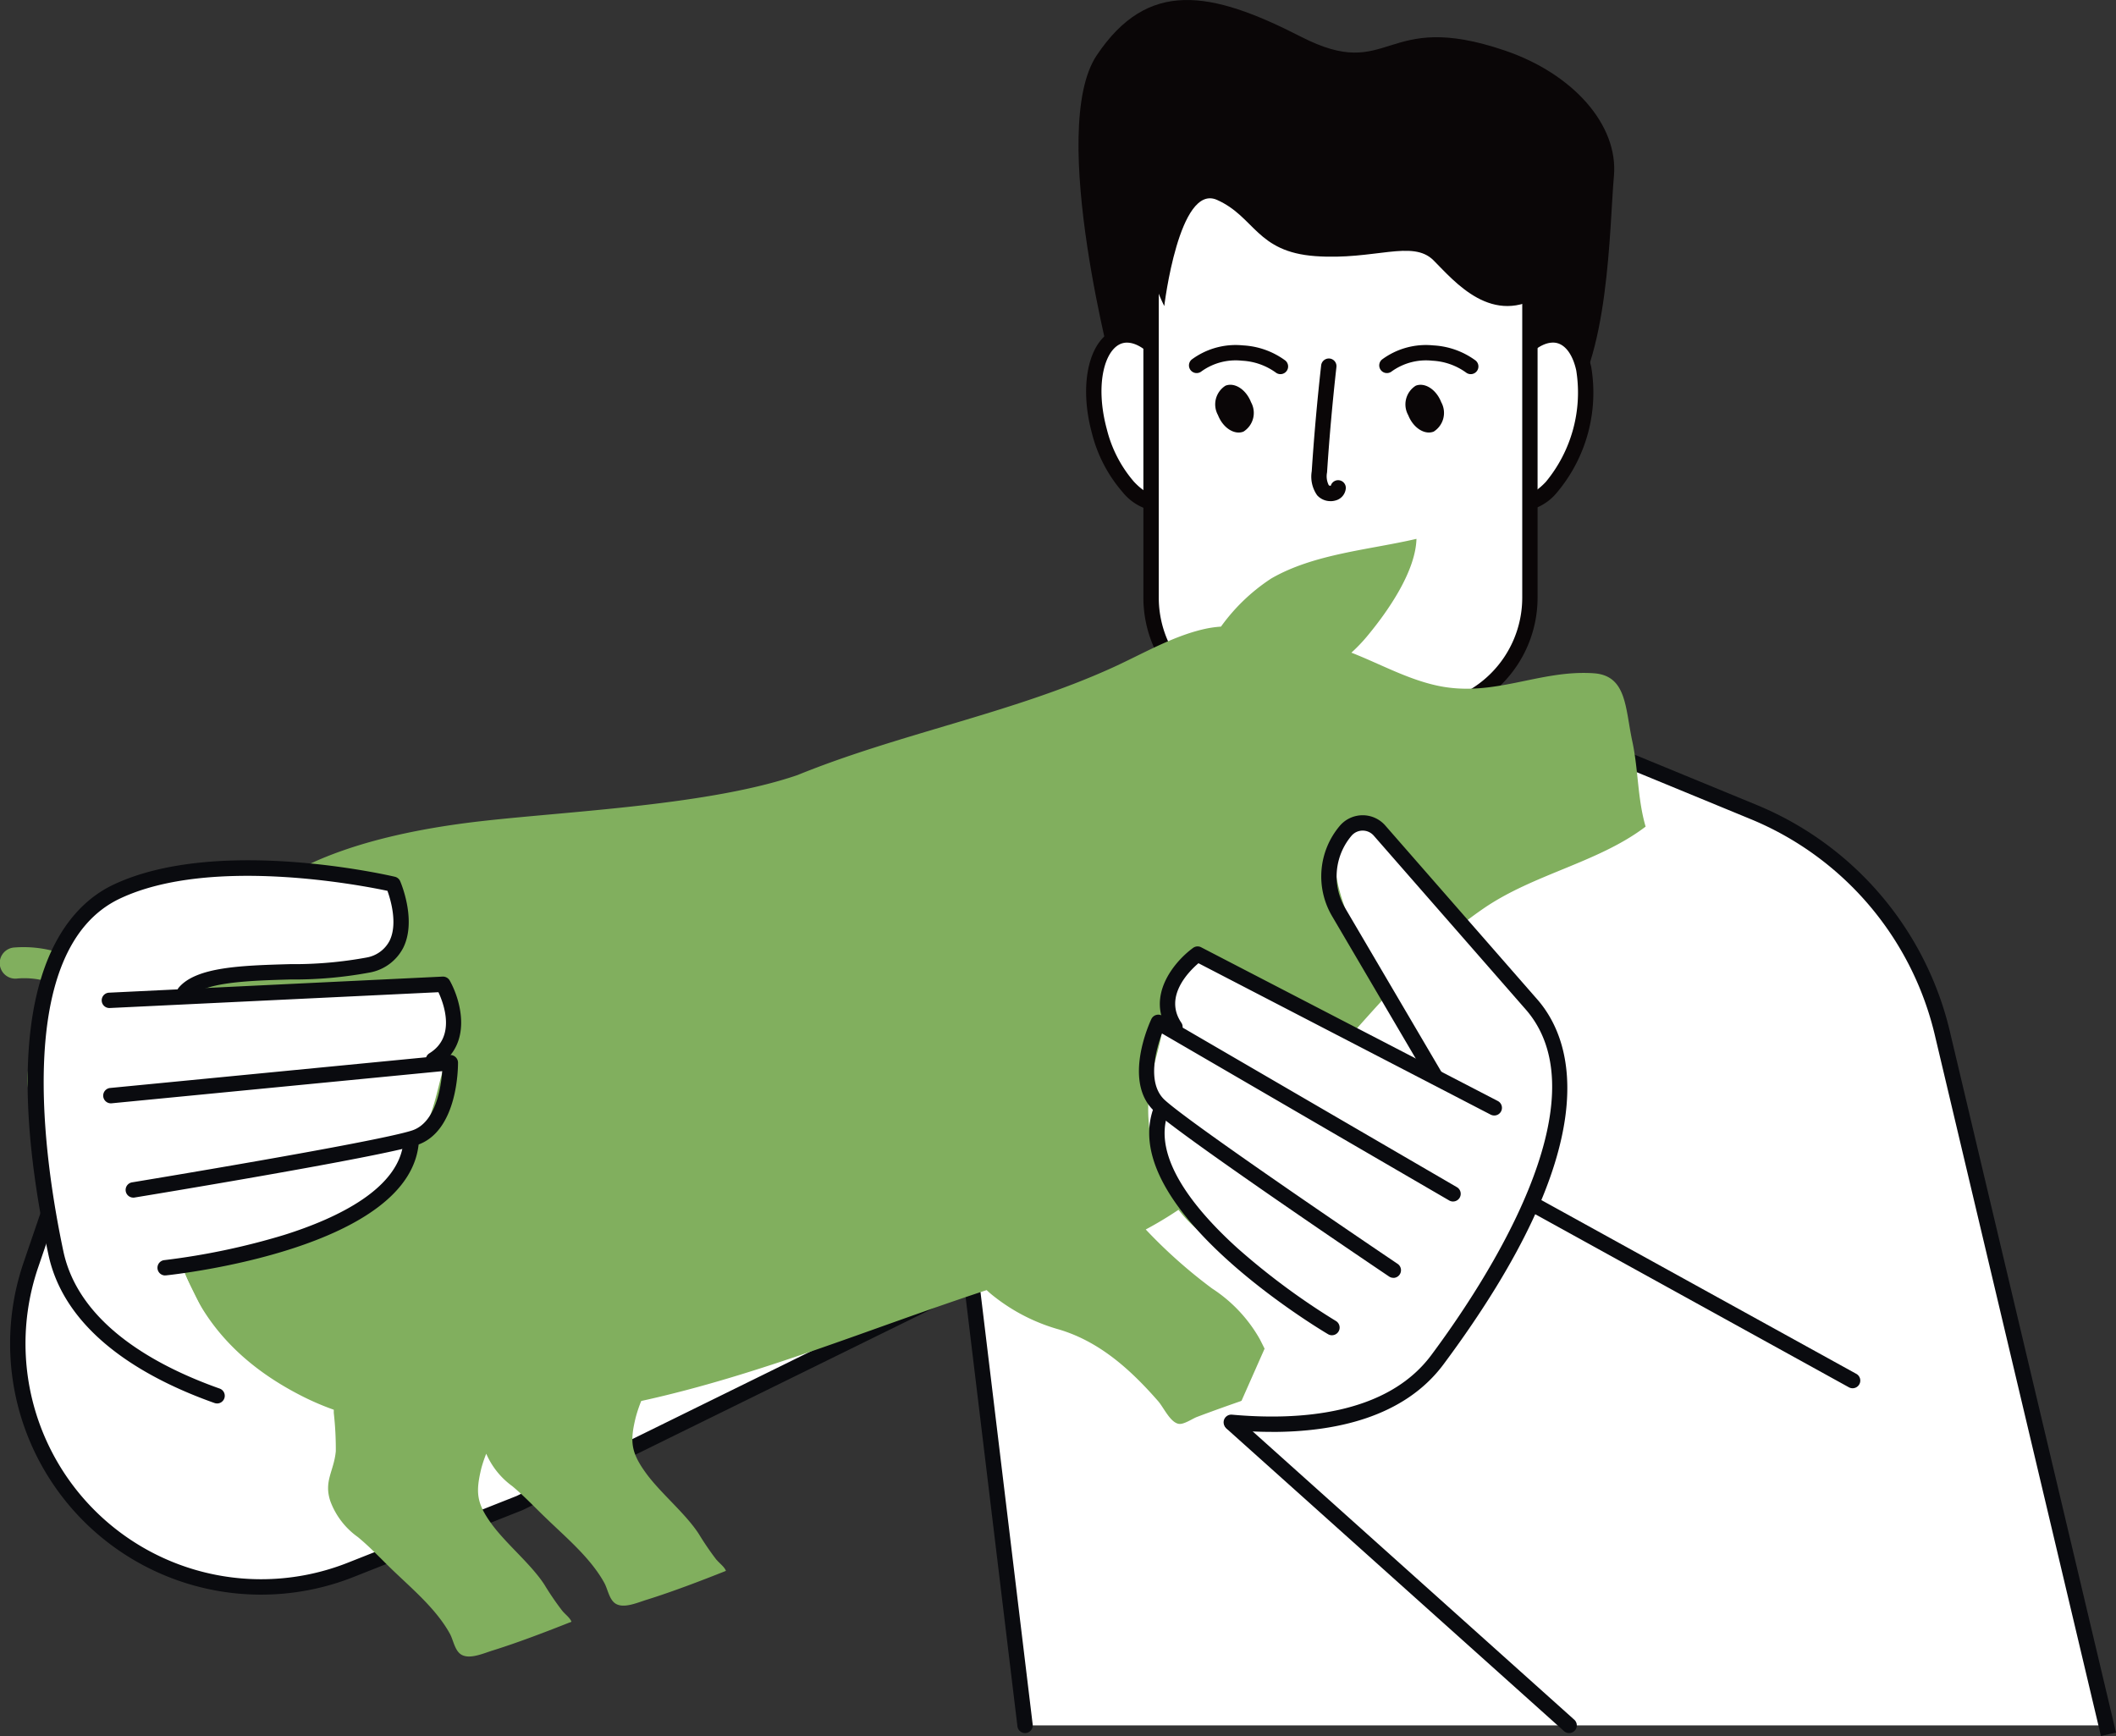
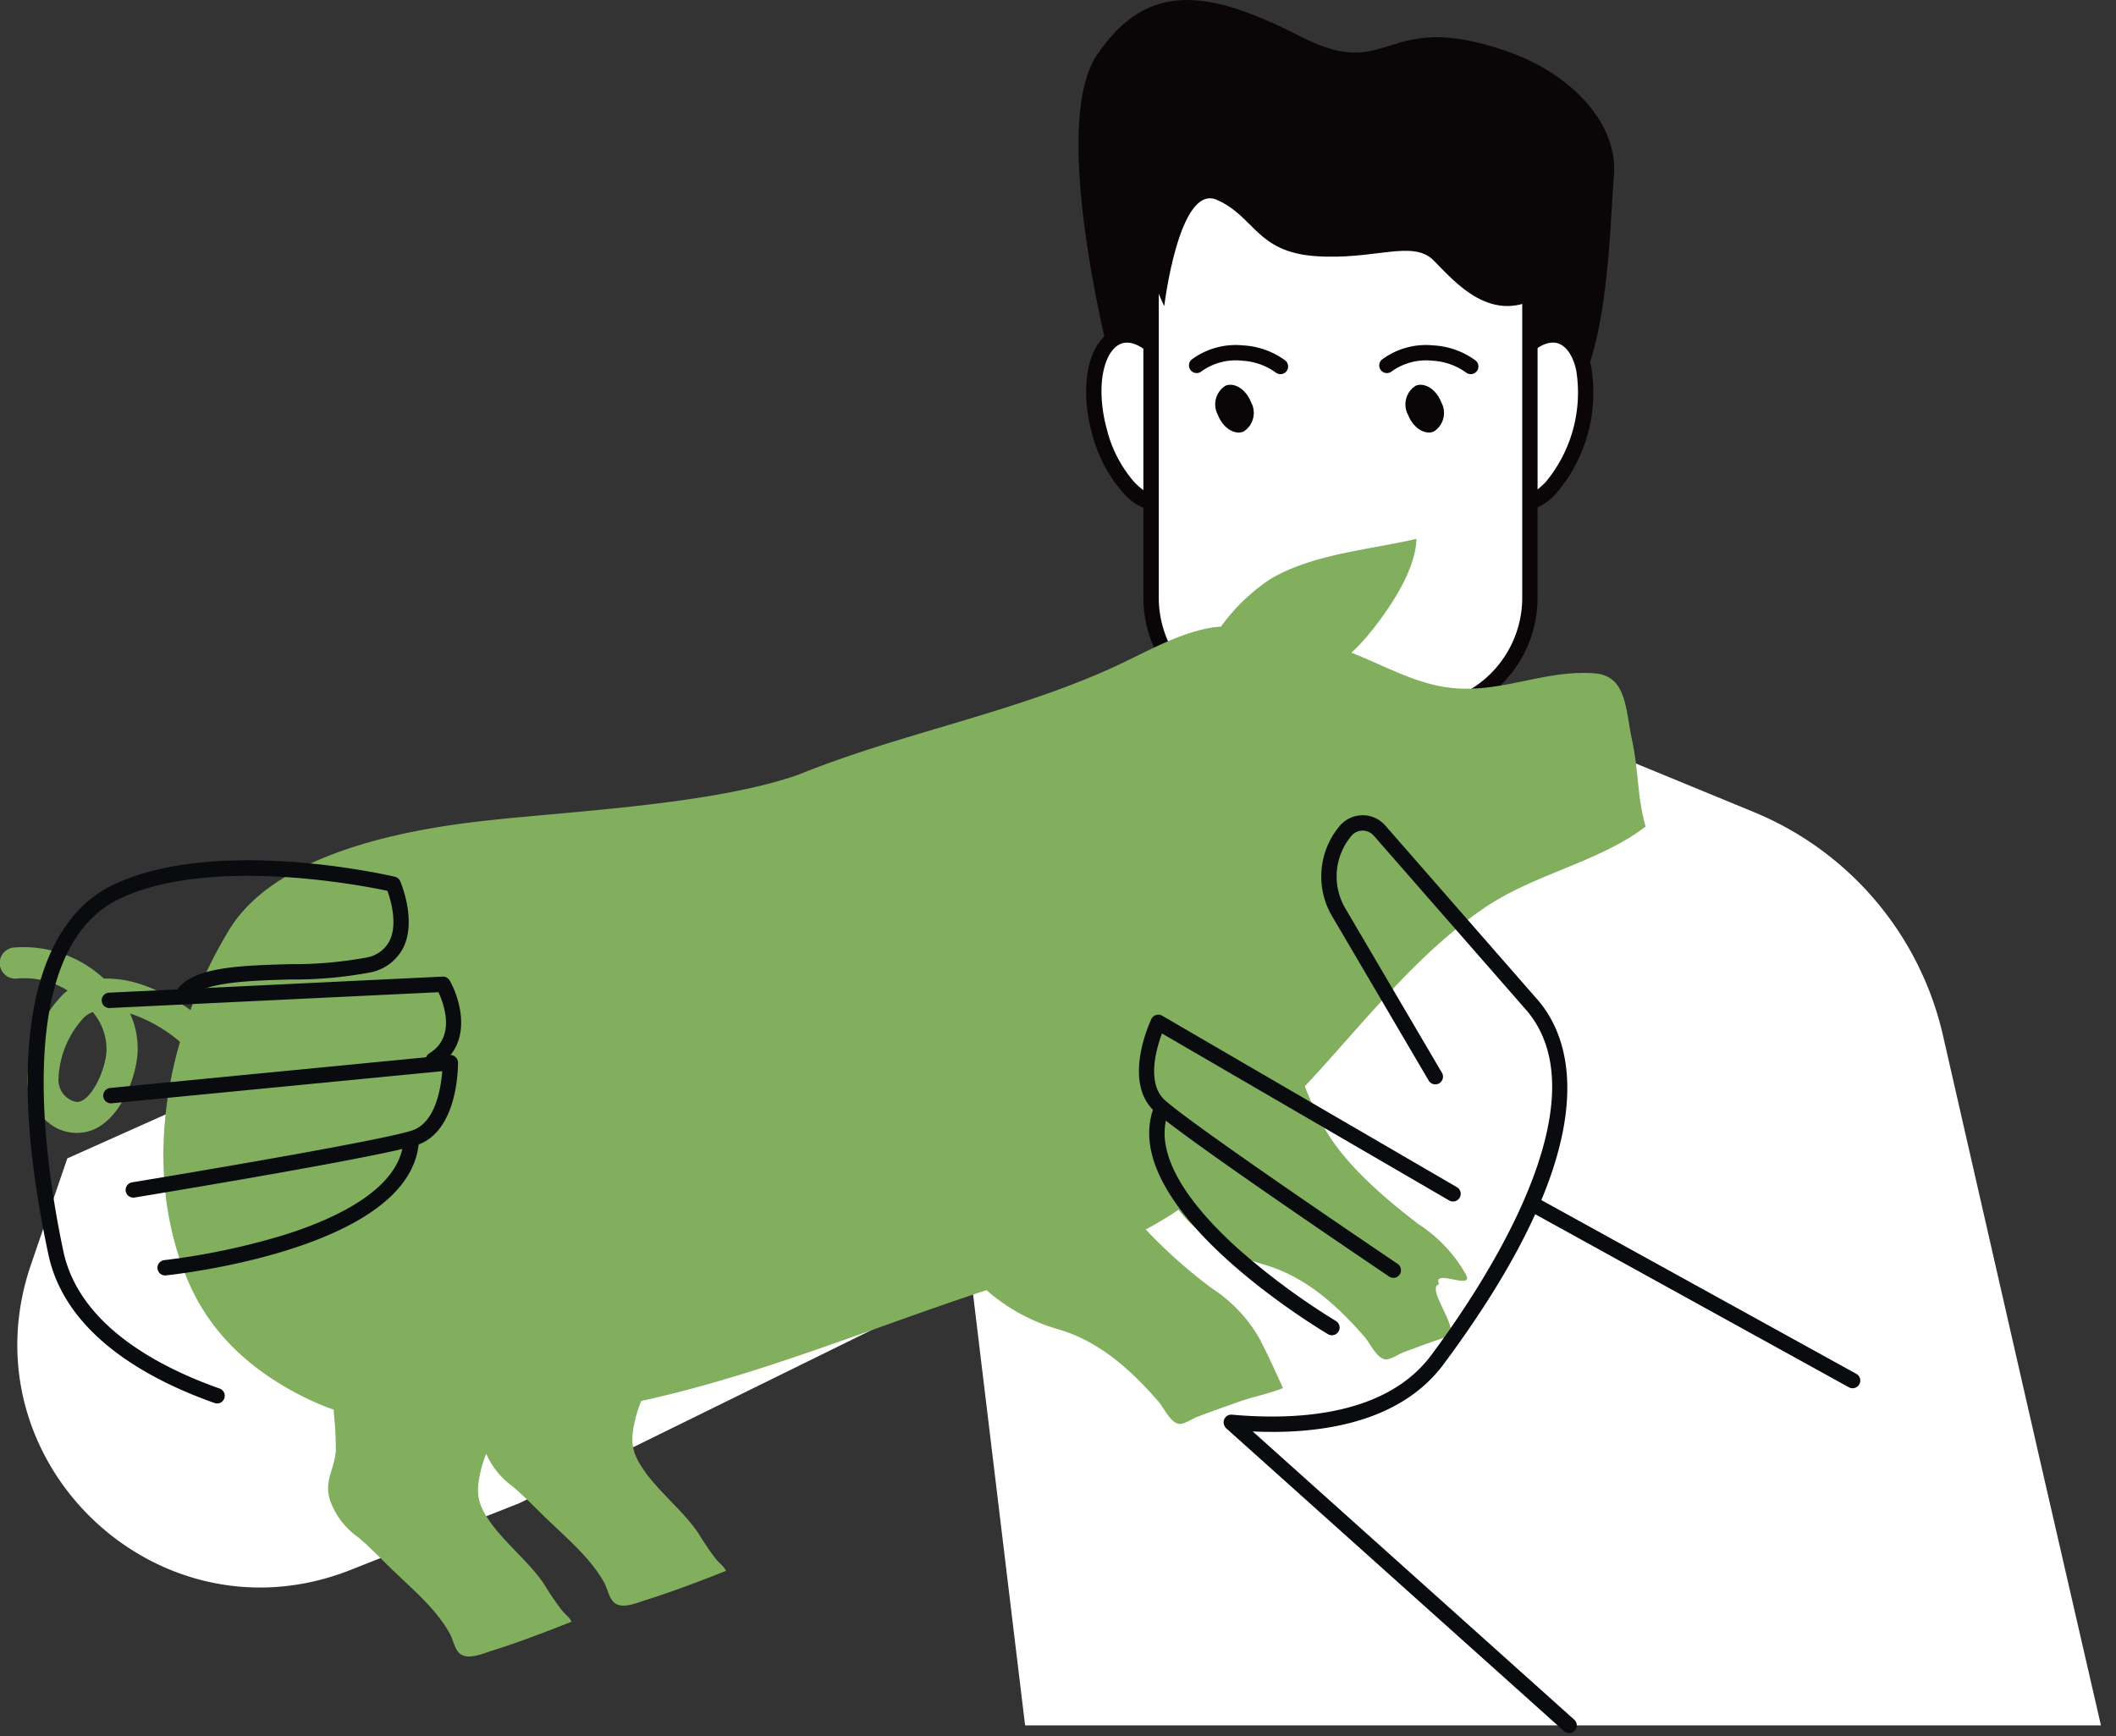
<svg xmlns="http://www.w3.org/2000/svg" id="グループ_11" data-name="グループ 11" width="325.651" height="267.165" viewBox="0 0 325.651 267.165">
  <rect x="0" y="0" width="325.651" height="267.165" fill="#333333" stroke="none" />
  <defs>
    <clipPath id="clip-path">
      <rect id="長方形_3" data-name="長方形 3" width="325.651" height="267.165" fill="none" />
    </clipPath>
  </defs>
  <g id="グループ_3" data-name="グループ 3" clip-path="url(#clip-path)">
    <path id="パス_46" data-name="パス 46" d="M322.164,220.936H156.593l-8.255-68.4-69.575,34.2L52.78,197.009c-29.7,11.744-59.52-16.707-49.2-46.932l5.608-16.4L143.621,73.531l68.4-16.509,56.735,23.361a48.968,48.968,0,0,1,29.1,34.384l14.791,64.768Z" transform="translate(1.169 44.597)" fill="#fff" />
-     <path id="パス_47" data-name="パス 47" d="M322.651,223.088,297.165,115.549a47.86,47.86,0,0,0-28.392-33.555L212.409,58.78l-67.917,16.4L10.627,135.061,5.188,150.979a36.264,36.264,0,0,0,47.648,45.443l25.979-10.268L148.3,151.994a1.183,1.183,0,0,1,1.581.54,1.168,1.168,0,0,1,.11.378l8.256,68.4a1.182,1.182,0,0,1-2.347.285l-8.055-66.741L79.773,188.312,53.7,198.628A38.626,38.626,0,0,1,2.95,150.214l5.606-16.4a1.177,1.177,0,0,1,.634-.7L143.625,72.971a1.183,1.183,0,0,1,.2-.068L212.22,56.392a1.167,1.167,0,0,1,.731.055l56.737,23.361a50.221,50.221,0,0,1,29.8,35.214l25.484,107.539" transform="translate(0.682 44.077)" fill="#0a0b0f" />
    <path id="パス_48" data-name="パス 48" d="M135.81,148.409" transform="translate(106.216 116.07)" fill="#0a0b0f" />
    <path id="パス_49" data-name="パス 49" d="M123.749,130.865h.094a20.426,20.426,0,0,1-20.423-20.423V36.213A20.426,20.426,0,0,1,123.844,15.79h-.094a20.426,20.426,0,0,1,20.423,20.423v74.23a20.426,20.426,0,0,1-20.423,20.423" transform="translate(80.885 12.349)" fill="#fff" />
    <path id="パス_50" data-name="パス 50" d="M124.364,132.567h-.123a21.632,21.632,0,0,1-21.483-21.606V36.731a21.632,21.632,0,0,1,21.483-21.6h.153a21.629,21.629,0,0,1,21.481,21.606v74.228a21.631,21.631,0,0,1-21.481,21.606ZM124.316,17.49a19.263,19.263,0,0,0-19.193,19.247v74.224a19.195,19.195,0,0,0,38.388.371c0-.125,0-.248,0-.371V36.731a19.263,19.263,0,0,0-19.193-19.247" transform="translate(80.367 11.831)" fill="#0a0607" />
    <path id="パス_51" data-name="パス 51" d="M98.745,58.538S88.271,19.938,95.952,8.5C103.8-3.192,113.406-1.506,127.371,5.649s12.45-4.327,31.417,2.139c10.472,3.575,17.454,11.437,16.752,19.3s-.7,28.592-7.679,36.455-57.947,15.011-69.117-5" transform="translate(72.842 0)" fill="#0a0607" />
    <path id="パス_52" data-name="パス 52" d="M108.819,40.089c1.928,7.107.47,13.69-3.259,14.7s-8.315-3.921-10.245-11.035-.47-13.69,3.259-14.7,8.315,3.921,10.245,11.035" transform="translate(73.878 22.621)" fill="#fff" />
    <path id="パス_53" data-name="パス 53" d="M105.073,56.624a8.017,8.017,0,0,1-5.658-2.985,21.949,21.949,0,0,1-4.721-9.057c-2.139-7.855-.335-14.95,4.088-16.151s9.564,4.011,11.7,11.867.337,14.95-4.088,16.151a4.968,4.968,0,0,1-1.315.178m-4.988-26a2.55,2.55,0,0,0-.677.087c-2.709.736-4.33,6.237-2.427,13.252a19.54,19.54,0,0,0,4.172,8.068c1.606,1.722,3.284,2.506,4.621,2.139,2.709-.736,4.332-6.237,2.427-13.252-1.752-6.453-5.432-10.292-8.119-10.292" transform="translate(73.357 22.102)" fill="#0a0607" />
    <path id="パス_54" data-name="パス 54" d="M129.287,40.089c-1.928,7.107-.47,13.69,3.259,14.7s8.315-3.921,10.245-11.035.47-13.69-3.259-14.7-8.315,3.921-10.245,11.035" transform="translate(100.449 22.621)" fill="#fff" />
    <path id="パス_55" data-name="パス 55" d="M134.072,56.626a4.981,4.981,0,0,1-1.317-.178c-4.425-1.2-6.221-8.3-4.088-16.151s7.275-13.065,11.694-11.867c2.249.611,3.881,2.723,4.6,5.949a23.878,23.878,0,0,1-5.227,19.259,8.023,8.023,0,0,1-5.656,2.985m4.99-26c-2.687,0-6.366,3.839-8.117,10.292-1.905,7.016-.283,12.516,2.427,13.252,1.34.367,3.03-.415,4.621-2.139a21.568,21.568,0,0,0,4.653-17.138c-.508-2.294-1.568-3.817-2.908-4.181a2.546,2.546,0,0,0-.675-.087" transform="translate(99.928 22.101)" fill="#0a0607" />
    <path id="パス_56" data-name="パス 56" d="M140.055,102.292h-23A17.642,17.642,0,0,1,99.409,84.649V27.038A17.642,17.642,0,0,1,117.052,9.4h23A17.642,17.642,0,0,1,157.7,27.038v57.6a17.642,17.642,0,0,1-17.643,17.643" transform="translate(77.747 7.348)" fill="#fff" />
    <path id="パス_57" data-name="パス 57" d="M140.577,104h-23A18.855,18.855,0,0,1,98.741,85.164v-57.6A18.853,18.853,0,0,1,117.574,8.728h23a18.855,18.855,0,0,1,18.833,18.833v57.6A18.855,18.855,0,0,1,140.577,104m-23-92.9a16.488,16.488,0,0,0-16.468,16.468v57.6a16.487,16.487,0,0,0,16.468,16.47h23a16.489,16.489,0,0,0,16.47-16.47v-57.6a16.487,16.487,0,0,0-16.47-16.468Z" transform="translate(77.225 6.826)" fill="#0a0607" />
    <path id="パス_58" data-name="パス 58" d="M105.373,37.9c.763,1.96,2.522,3.09,3.919,2.539a3.4,3.4,0,0,0,1.162-4.532c-.765-1.96-2.523-3.09-3.922-2.539a3.4,3.4,0,0,0-1.158,4.532" transform="translate(82.075 25.986)" fill="#0a0607" />
    <path id="パス_59" data-name="パス 59" d="M116.758,34.276a1.176,1.176,0,0,1-.722-.248,9.691,9.691,0,0,0-5.2-1.82,9,9,0,0,0-6.237,1.647,1.182,1.182,0,0,1-1.508-1.82,11.356,11.356,0,0,1,7.916-2.183,12.035,12.035,0,0,1,6.476,2.308,1.183,1.183,0,0,1-.724,2.117" transform="translate(80.301 23.303)" fill="#0a0607" />
    <path id="パス_60" data-name="パス 60" d="M121.8,37.894c.765,1.96,2.523,3.09,3.921,2.539a3.4,3.4,0,0,0,1.16-4.525c-.763-1.96-2.522-3.09-3.921-2.539A3.4,3.4,0,0,0,121.8,37.9" transform="translate(94.923 25.989)" fill="#0a0607" />
    <path id="パス_61" data-name="パス 61" d="M133.192,34.276a1.181,1.181,0,0,1-.724-.248,9.676,9.676,0,0,0-5.2-1.82,9.037,9.037,0,0,0-6.237,1.647,1.182,1.182,0,0,1-1.508-1.82,11.356,11.356,0,0,1,7.916-2.183,12.035,12.035,0,0,1,6.478,2.308,1.182,1.182,0,0,1-.724,2.117" transform="translate(93.152 23.303)" fill="#0a0607" />
-     <path id="パス_62" data-name="パス 62" d="M116.2,52.911A2.73,2.73,0,0,1,114.136,52a4.988,4.988,0,0,1-.827-3.671c.356-5.425.845-10.917,1.452-16.322a1.194,1.194,0,0,1,1.308-1.043,1.181,1.181,0,0,1,1.041,1.306v0c-.6,5.369-1.091,10.823-1.442,16.217a3.045,3.045,0,0,0,.269,1.983.531.531,0,0,0,.3.078,1.182,1.182,0,0,1,2.3.535,2.107,2.107,0,0,1-1.574,1.729,2.756,2.756,0,0,1-.752.105" transform="translate(88.565 24.212)" fill="#0a0607" />
    <path id="パス_63" data-name="パス 63" d="M101.719,41.393s2.272-18.935,8.114-16.336,6.059,8.005,15.148,8.656,14.932-2.6,18.177.649,9.089,10.388,16.88,5.193,8.554-17.643-3.787-24.128-30.83-7.467-41.225-8.116-21.1,18.5-13.309,34.083" transform="translate(77.462 5.705)" fill="#0a0607" />
    <path id="パス_64" data-name="パス 64" d="M115.739,53.545c-.561,0-1.132-.02-1.714-.057a1.181,1.181,0,0,1-1.1-1.247,1.2,1.2,0,0,1,1.247-1.1,20.788,20.788,0,0,0,9.777-1.656,1.182,1.182,0,0,1,.914,2.18l-.005,0a22.927,22.927,0,0,1-9.124,1.891" transform="translate(88.314 38.625)" fill="#0a0607" />
    <path id="パス_65" data-name="パス 65" d="M182.184,132.883a1.181,1.181,0,0,1-.57-.146l-49.4-27.254a1.182,1.182,0,0,1,1.141-2.071l49.4,27.254a1.181,1.181,0,0,1-.572,2.217" transform="translate(102.928 80.763)" fill="#0a0b0f" />
    <path id="パス_66" data-name="パス 66" d="M158.8,171.113a1.171,1.171,0,0,1-.788-.3L106.122,124.3a1.182,1.182,0,0,1,1.577-1.761l51.887,46.513a1.182,1.182,0,0,1-.789,2.062" transform="translate(82.69 95.6)" fill="#0a0b0f" />
    <path id="パス_67" data-name="パス 67" d="M85.963,122.67a1.181,1.181,0,0,1-1.167-1.005L81.259,98.079a1.181,1.181,0,0,1,.993-1.344,1.2,1.2,0,0,1,1.344.994l3.537,23.584a1.181,1.181,0,0,1-.993,1.344,1.2,1.2,0,0,1-.178.012" transform="translate(63.542 75.647)" fill="#0a0b0f" />
    <path id="パス_68" data-name="パス 68" d="M110.274,203.666a45.2,45.2,0,0,1-2.743-4.015c-2.115-3.242-5.966-6.318-8.214-9.474-2.213-3.094-2.393-4.755-1.47-8.479a21.419,21.419,0,0,1,.838-2.484c18.313-4.008,35.232-11.172,53.158-17.064a16.7,16.7,0,0,0,1.319,1.114,28.571,28.571,0,0,0,9.445,4.838c6.416,1.795,11.277,6.159,15.627,11.133.866.994,1.877,3.311,3.2,3.5.773.112,2.083-.8,2.76-1.059,2.294-.87,4.6-1.689,6.911-2.495,1.816-.624,4.1-1.069,6.342-1.946-1.149-2.554-2.274-5.022-3.564-7.536a22.5,22.5,0,0,0-7.353-7.806,77.669,77.669,0,0,1-10.2-9.074,57.758,57.758,0,0,0,5.043-3.03,19.447,19.447,0,0,0,3.529,3.537,28.529,28.529,0,0,0,9.445,4.842c6.416,1.795,11.27,6.161,15.622,11.135.866.982,1.875,3.311,3.2,3.5.772.118,2.083-.8,2.76-1.06q3.446-1.294,6.915-2.484c2.06-.805-3.527-7.506-1.369-8-1.148-2.554,5.435,1.025,4.14-1.49a22.343,22.343,0,0,0-7.353-7.8c-4.942-3.8-10.368-8.376-13.758-13.635a42.269,42.269,0,0,1-3.684-7.563c8.827-9.42,16.859-20.077,27.565-27.4C236.1,98.094,246,96.343,253.259,90.82c-1.264-4.338-1.1-8.732-2.055-13.163-1.094-5.1-.832-10.1-5.947-10.438-8.42-.563-15.349,3.782-24.058,1.905-4.633-1-8.816-3.354-13.22-5.074a25.4,25.4,0,0,0,2.352-2.445c3-3.587,7.52-9.883,7.663-15.073-7.258,1.7-15.75,2.29-22.346,6.1a29.124,29.124,0,0,0-7.738,7.408,17.906,17.906,0,0,0-1.925.239c-5.2,1.005-10.185,4.006-14.943,6.15C155.632,73.4,138.415,76.506,122.729,82.89,109.4,87.466,88.1,88.414,74.435,89.938c-12.519,1.4-32.1,5.125-39.178,16.782a72.024,72.024,0,0,0-5.949,12.339,27.883,27.883,0,0,0-7.16-3.812,16.991,16.991,0,0,0-6.166-1.041A18.233,18.233,0,0,0,2.11,109.43a2.4,2.4,0,1,0,.581,4.764,12.7,12.7,0,0,1,7.722,1.85,9.043,9.043,0,0,0-.7.583A19.351,19.351,0,0,0,4.22,129.917a8.2,8.2,0,0,0,3.158,6.394,6.784,6.784,0,0,0,7.194,1.057c4.183-1.944,6.416-8.178,6.6-11.776a12.754,12.754,0,0,0-1.16-6l.56.178A23.24,23.24,0,0,1,27.7,123.94c-3.488,12.084-3.719,25.183,1.247,36.82,3.552,8.337,10.051,14,17.985,17.93a41.6,41.6,0,0,0,4.437,1.871v.492a49.892,49.892,0,0,1,.312,5.881c-.278,3.081-1.891,4.6-.832,7.725a11.8,11.8,0,0,0,4.224,5.494c1.925,1.588,3.55,3.347,5.334,5.065,3.065,2.948,6.763,6.048,8.837,9.828.515.946.738,2.531,1.686,3.16,1.28.839,3.407-.132,4.831-.577,3.9-1.21,8.406-2.94,12.188-4.441-.233-.626-.975-1.142-1.426-1.7a42.941,42.941,0,0,1-2.741-4.012c-2.119-3.249-5.966-6.318-8.221-9.47-2.217-3.094-2.383-4.758-1.472-8.485a19.823,19.823,0,0,1,.743-2.192,12.164,12.164,0,0,0,4.006,4.99c1.916,1.595,3.548,3.354,5.346,5.066,3.06,2.951,6.754,6.059,8.823,9.828.522.943.743,2.536,1.7,3.169,1.271.83,3.4-.143,4.826-.581,3.906-1.217,8.413-2.939,12.188-4.443-.237-.631-.978-1.148-1.436-1.7M16.392,125.337c-.143,2.727-1.944,6.806-3.839,7.692-.3.125-.973.453-2.283-.535A3.487,3.487,0,0,1,9,129.684a14.631,14.631,0,0,1,3.963-9.529,4.02,4.02,0,0,1,1.312-.795,8.865,8.865,0,0,1,2.117,5.977" transform="translate(0 36.393)" fill="#81af5e" />
-     <path id="パス_69" data-name="パス 69" d="M120.245,144.659l-7.953,17.974s19.033,6.309,31.376-9.1,26.363-42.391,14.658-54.459-25.6-36.339-30.016-24.809C125,82.9,142.833,108.6,142.833,108.6l-35.988-17.08a25.764,25.764,0,0,0-5.637,11.846c-.811,6.348-10.131,21.284,19.036,41.289" transform="translate(77.551 55.716)" fill="#fff" />
    <path id="パス_70" data-name="パス 70" d="M113.1,165.3c-2.2,0-4.329-.114-6.339-.294a1.182,1.182,0,1,1,.212-2.354c10.185.916,23.771.071,30.652-9.174,8.376-11.252,26.553-38.942,14.7-52.994L128.764,73.538a2.257,2.257,0,0,0-1.7-.772h-.02a2.258,2.258,0,0,0-1.707.8,9.685,9.685,0,0,0-.955,11.149l14.884,25.329a1.183,1.183,0,0,1-2.039,1.2L122.343,85.914a12.053,12.053,0,0,1,1.189-13.874,4.618,4.618,0,0,1,3.493-1.638h.037a4.617,4.617,0,0,1,3.48,1.581l23.57,26.965c5.369,6.366,10.591,22.073-14.6,55.944-6.127,8.24-16.832,10.415-26.418,10.415" transform="translate(82.653 55.062)" fill="#0a0b0f" />
-     <path id="パス_71" data-name="パス 71" d="M151.609,107.748a1.2,1.2,0,0,1-.536-.132l-44.966-23.3c-1.508,1.29-5.33,5.141-2.657,9.126a1.181,1.181,0,1,1-1.914,1.385.574.574,0,0,1-.046-.068c-3.584-5.346.909-10.712,3.789-12.8a1.176,1.176,0,0,1,1.246-.093l45.648,23.654a1.181,1.181,0,0,1-.545,2.231" transform="translate(78.336 63.92)" fill="#0a0b0f" />
    <path id="パス_72" data-name="パス 72" d="M137.517,128.124a1.173,1.173,0,0,1-.659-.2c-1.294-.871-31.748-21.4-36.13-25.447-4.949-4.573-.645-13.788-.458-14.178a1.181,1.181,0,0,1,1.574-.561c.03.014.061.03.089.046l45.358,26.389a1.182,1.182,0,0,1-1.189,2.044l-44.2-25.7c-.882,2.365-2.393,7.633.417,10.231,4.25,3.921,35.531,25.012,35.847,25.224a1.181,1.181,0,0,1-.661,2.162" transform="translate(76.924 68.529)" fill="#0a0b0f" />
    <path id="パス_73" data-name="パス 73" d="M127.366,131.121a1.168,1.168,0,0,1-.6-.166C125.42,130.16,93.9,111.3,100.034,95.837a1.182,1.182,0,0,1,2.2.873c-2.766,6.961,4.249,15.278,10.62,21.029a107.724,107.724,0,0,0,15.114,11.179,1.182,1.182,0,0,1-.6,2.2" transform="translate(77.618 74.371)" fill="#0a0b0f" />
-     <path id="パス_74" data-name="パス 74" d="M25.526,136.042l10.824,21.938s-25.283-4.894-30.08-24.044S-.022,84.415,15.648,78.323,58.167,77.2,58.167,77.2,63.048,88.5,53.842,89.381C2.161,94.294,43.23,94.294,43.23,94.294l22.406-1.768a27.8,27.8,0,0,1,.139,13.51c-1.909,6.107-2.907,25.283-40.249,30" transform="translate(2.335 58.884)" fill="#fff" />
    <path id="パス_75" data-name="パス 75" d="M31.534,157.882a1.145,1.145,0,0,1-.394-.068C20.929,154.2,8.207,147.3,5.582,134.963-3.2,93.673,8.1,81.573,15.613,78.035c15.912-7.494,42.18-1.468,43.292-1.208a1.185,1.185,0,0,1,.814.679c.105.244,2.566,6,.487,10.224a7.25,7.25,0,0,1-5.05,3.812,63.528,63.528,0,0,1-12.337,1.094c-6.282.178-13.4.383-15.388,2.8a1.183,1.183,0,0,1-1.827-1.5c2.673-3.247,9.7-3.448,17.149-3.66a62.1,62.1,0,0,0,11.83-1.025,4.936,4.936,0,0,0,3.5-2.557c1.285-2.6.178-6.31-.321-7.7-4.035-.857-27.266-5.359-41.143,1.178C-.011,88,4.979,120.754,7.888,134.471c2.4,11.27,14.392,17.7,24.033,21.116a1.181,1.181,0,0,1-.394,2.3" transform="translate(1.866 58.102)" fill="#0a0b0f" />
    <path id="パス_76" data-name="パス 76" d="M59.835,98.329a1.183,1.183,0,0,1-.62-2.19c4.11-2.52,2.228-7.606,1.392-9.4L10.018,89.173A1.182,1.182,0,0,1,9.9,86.812l51.355-2.475a1.2,1.2,0,0,1,1.087.6c1.743,3.1,3.589,9.853-1.894,13.216a1.181,1.181,0,0,1-.617.178" transform="translate(6.867 65.958)" fill="#0a0b0f" />
    <path id="パス_77" data-name="パス 77" d="M13.537,113.056a1.182,1.182,0,0,1-.191-2.347c.374-.062,37.6-6.187,43.1-7.986,3.639-1.192,4.455-6.61,4.644-9.126L10.208,98.542a1.185,1.185,0,0,1-.228-2.359h.007l52.231-5.074a1.2,1.2,0,0,1,.9.3,1.177,1.177,0,0,1,.4.863c0,.431.078,10.6-6.326,12.7-5.672,1.857-41.911,7.82-43.451,8.071a1.17,1.17,0,0,1-.192.016" transform="translate(6.97 71.252)" fill="#0a0b0f" />
    <path id="パス_78" data-name="パス 78" d="M14.785,119.822a1.182,1.182,0,0,1-.121-2.358,107.845,107.845,0,0,0,18.429-3.874c8.174-2.57,18-7.205,18.388-14.677a1.181,1.181,0,1,1,2.361.075l0,.046c-.861,16.613-37.376,20.617-38.93,20.779-.041,0-.084,0-.125,0" transform="translate(10.633 76.464)" fill="#0a0b0f" />
  </g>
</svg>